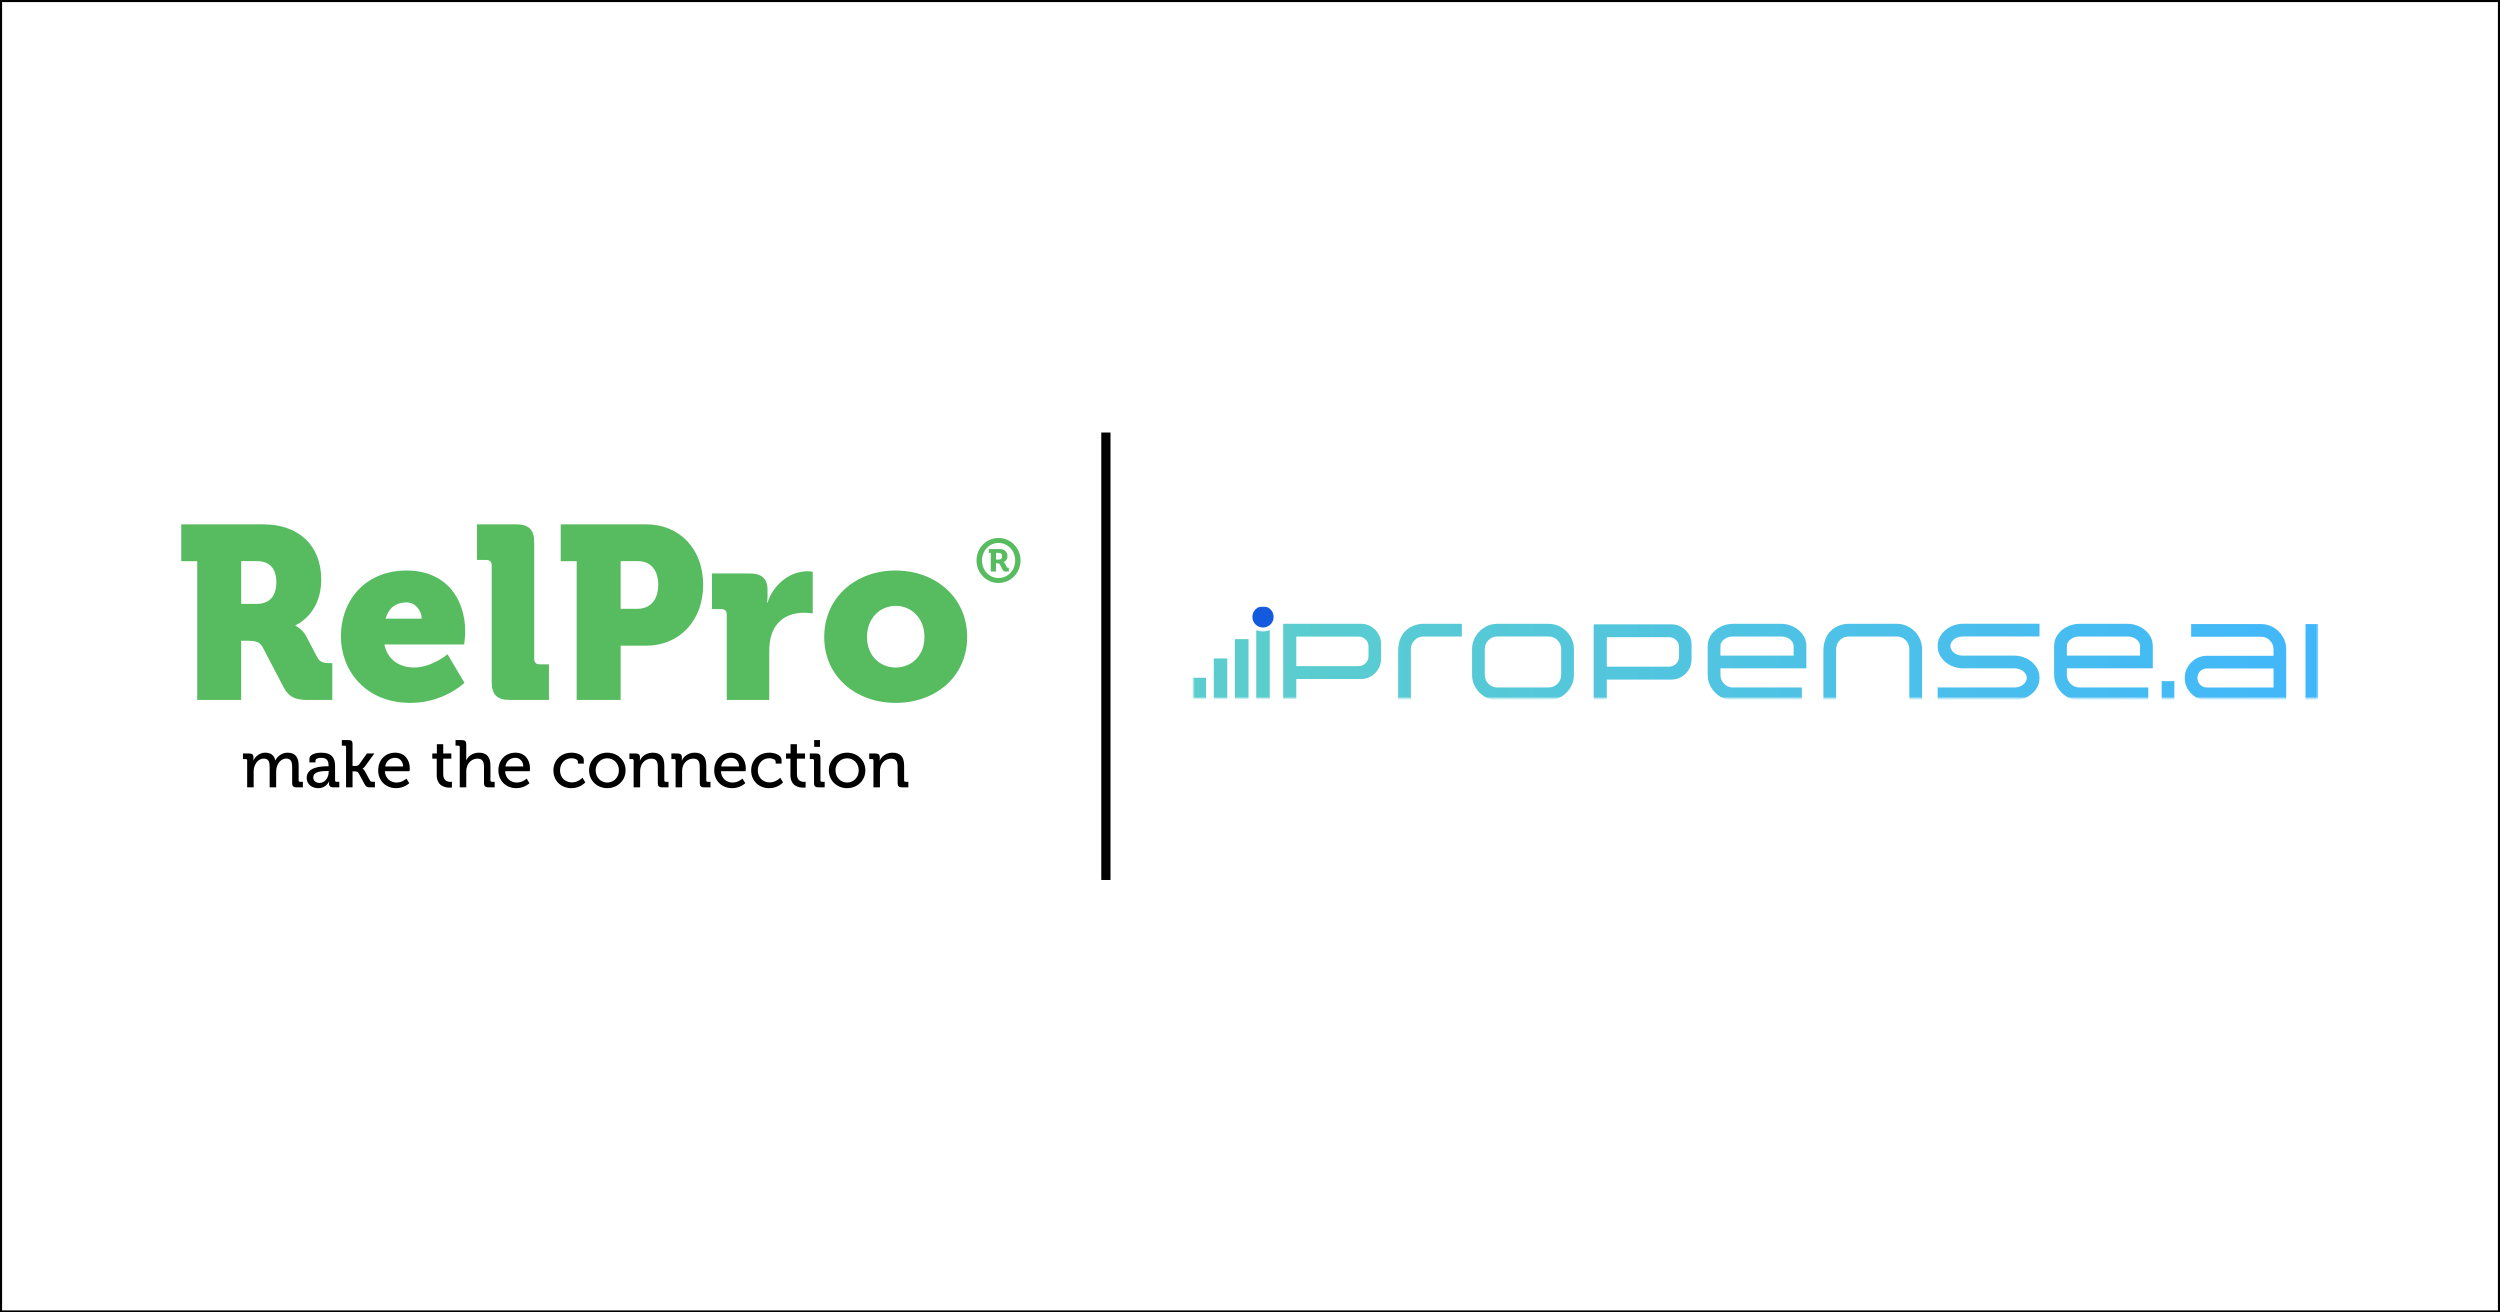
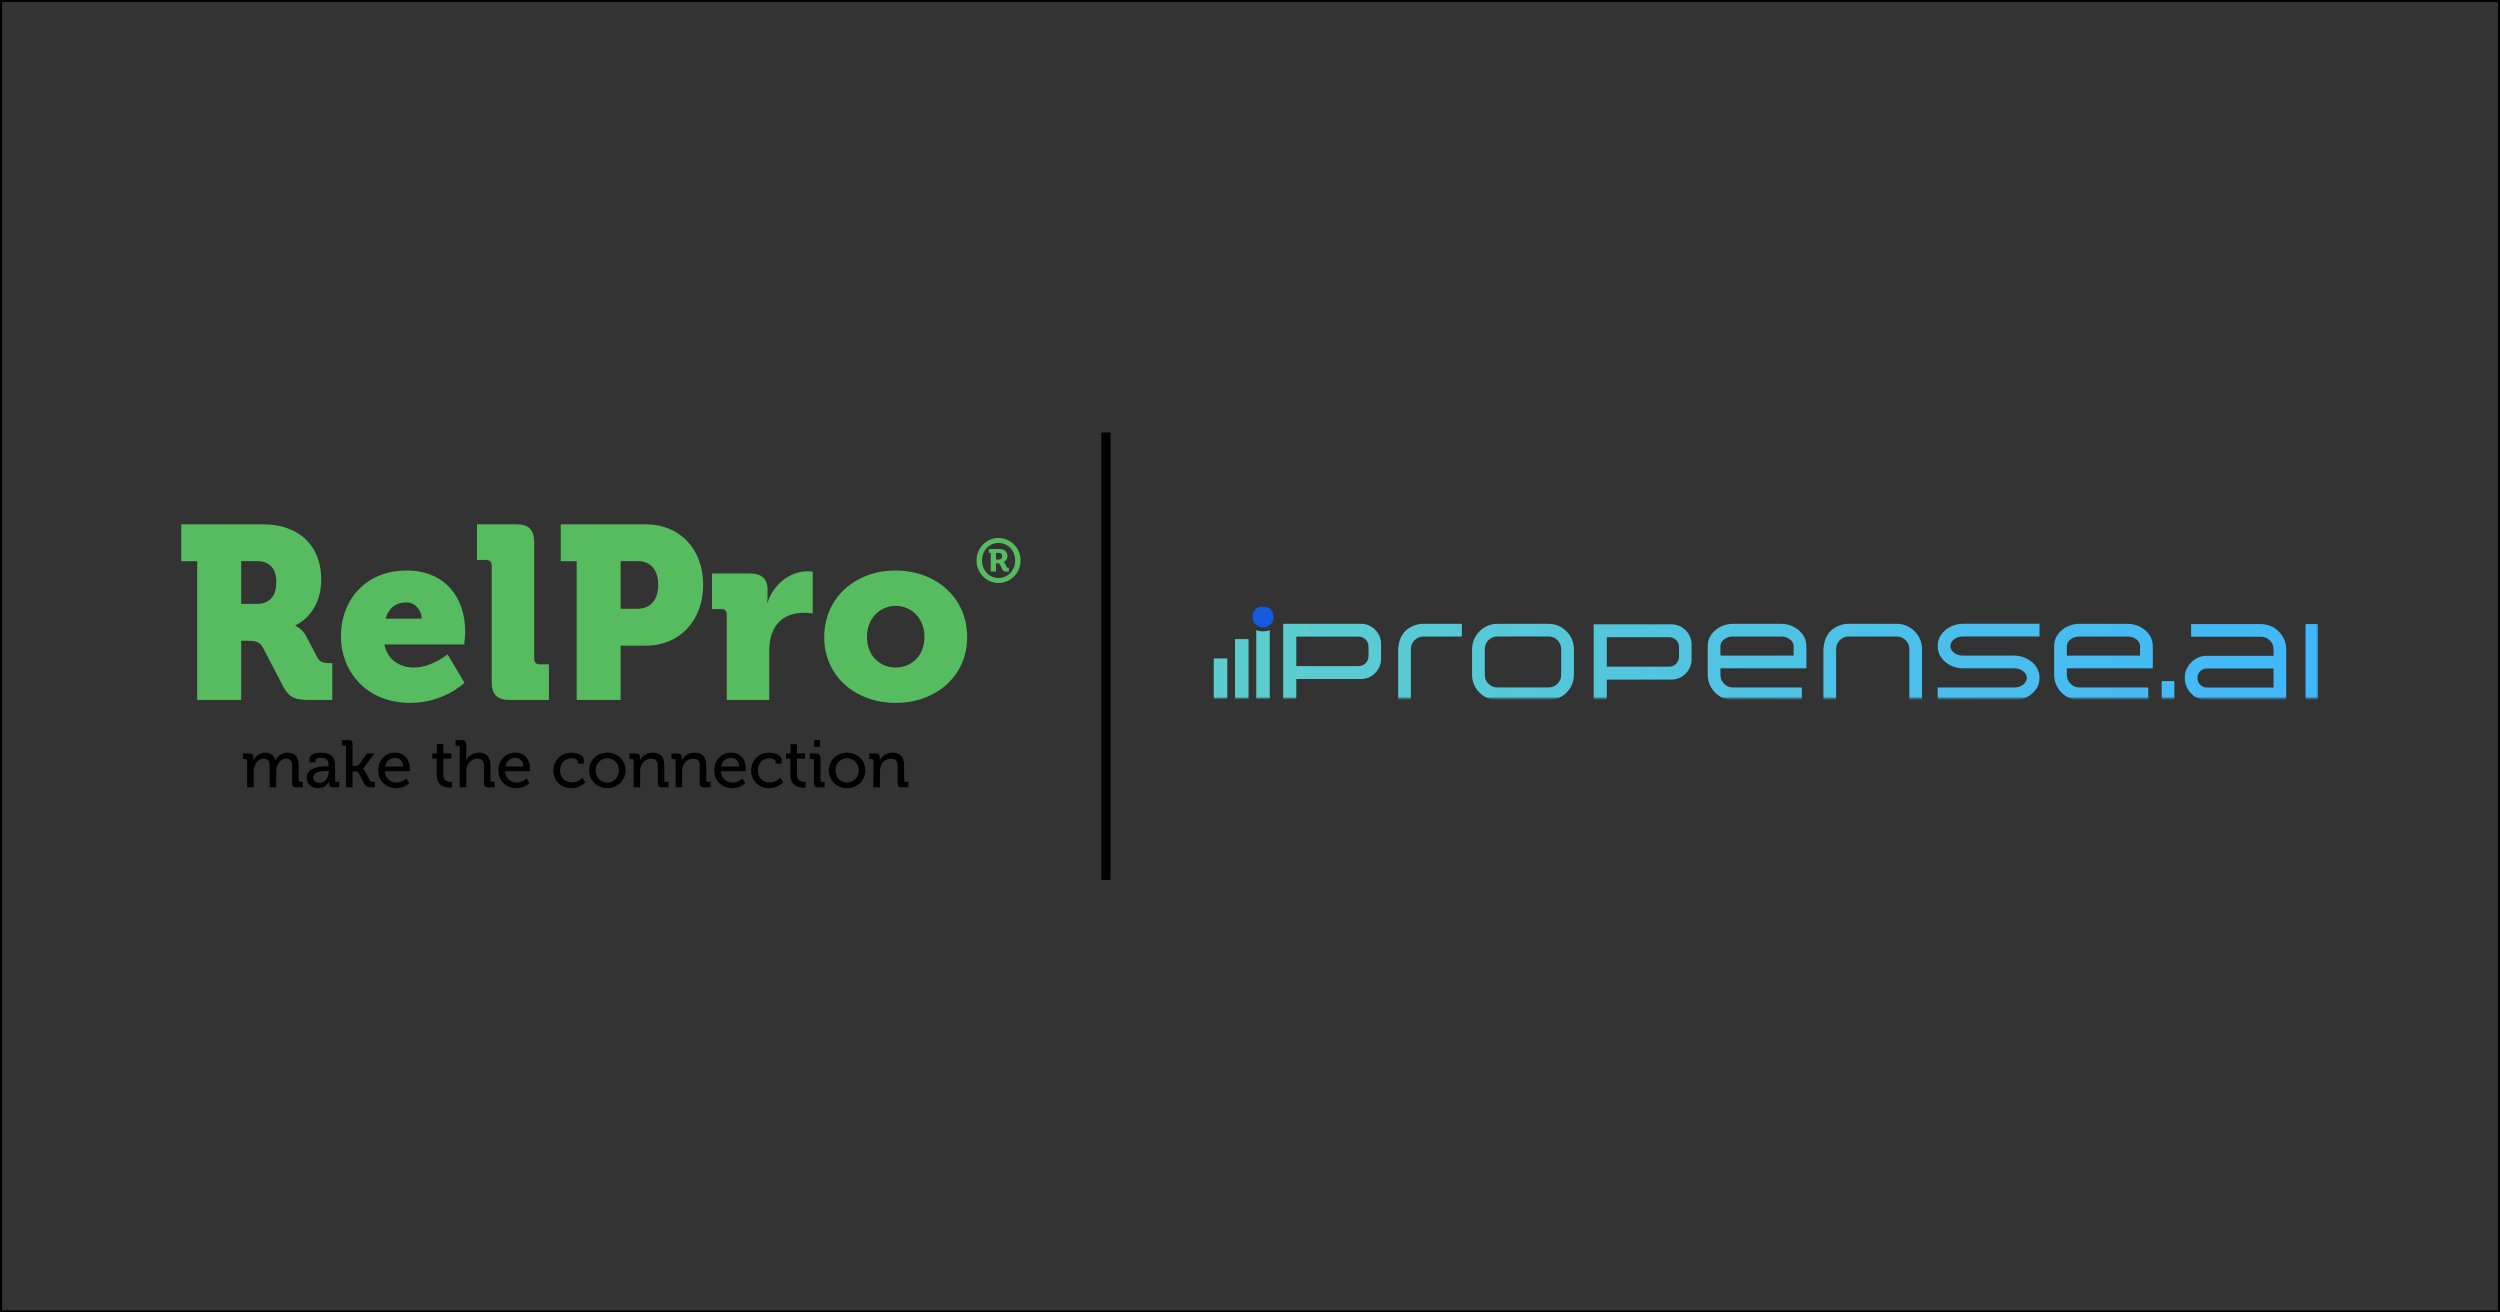
<svg xmlns="http://www.w3.org/2000/svg" width="1200" height="630" viewBox="0 0 1200 630" fill="none">
  <rect x="0" y="0" width="1200" height="630" fill="#333333" stroke="none" />
-   <rect x="0.5" y="0.5" width="1199" height="629" fill="white" />
  <rect x="0.5" y="0.5" width="1199" height="629" stroke="black" />
  <path fill-rule="evenodd" clip-rule="evenodd" d="M263.487 318.879V335.974H244.624C238.612 335.974 236.018 333.38 236.018 327.367V271.368C236.018 269.717 235.075 268.774 233.424 268.774H228.944V251.68H247.807C253.82 251.68 256.414 254.273 256.414 260.286V316.285C256.414 317.936 257.357 318.879 259.007 318.879H263.487ZM115.766 335.974V307.562H118.596C122.958 307.562 124.726 308.151 126.141 310.745L136.044 329.726C138.755 334.913 142.056 335.974 147.951 335.974H159.505V318.29H158.09C155.732 318.29 153.61 318.054 152.313 315.579L147.008 305.44C145.122 301.785 141.821 300.37 141.821 300.37V300.135C141.821 300.135 154.199 295.065 154.199 278.206C154.199 261.23 142.764 251.68 126.376 251.68H87V269.364H94.663V335.974H115.766ZM123.084 289.872H115.774V269.359H123.437C129.332 269.359 132.633 272.778 132.633 279.497C132.633 286.217 129.332 289.872 123.084 289.872ZM222.899 327.762C222.193 328.438 212.546 337.389 197.004 337.389C175.311 337.389 163.64 321.709 163.64 305.558C163.64 287.756 175.665 273.844 195.235 273.844C213.155 273.844 223.294 286.341 223.294 303.2C223.294 305.204 222.822 309.33 222.822 309.33H184.507C186.04 316.994 192.17 320.412 198.654 320.412C207.378 320.412 214.806 314.046 214.806 314.046L222.94 327.722L222.899 327.762ZM202.414 296.95H185.083C186.38 292.47 189.327 289.169 195.222 289.169C199.466 289.169 202.414 293.178 202.414 296.95ZM297.908 335.974V309.919H310.051C326.438 309.919 337.52 297.658 337.52 280.682C337.52 263.705 326.438 251.68 310.051 251.68H269.142V269.364H276.805V335.974H297.908ZM297.913 292.23H305.812C312.649 292.23 315.95 287.396 315.95 280.676C315.95 273.956 312.649 269.359 306.165 269.359H297.913V292.23ZM369.236 335.973V312.983C369.236 309.682 369.59 306.971 370.297 304.731C373.245 295.653 381.143 294.12 385.977 294.12C388.453 294.12 390.103 294.474 390.103 294.474V274.432L389.994 274.412C389.675 274.354 388.71 274.196 387.746 274.196C378.668 274.196 371.005 281.034 368.411 289.287H368.175C368.175 289.287 368.411 288.108 368.411 286.222V283.038C368.411 277.497 365.346 275.257 359.805 275.257H341.767V292.352H346.247C347.897 292.352 348.841 293.295 348.841 294.946V335.973H369.236ZM464.239 305.794C464.239 324.775 449.031 337.389 429.932 337.389C410.834 337.389 395.625 324.775 395.625 305.794C395.625 286.695 410.834 273.844 429.814 273.844C449.031 273.844 464.239 286.695 464.239 305.794ZM429.942 320.41C422.515 320.41 416.149 314.869 416.149 305.791C416.149 296.595 422.515 290.818 429.942 290.818C437.369 290.818 443.736 296.595 443.736 305.791C443.736 314.869 437.369 320.41 429.942 320.41ZM479.252 279.834C485.146 279.834 489.862 275.001 489.862 269.018C489.862 263.035 485.146 258.23 479.252 258.23C473.445 258.23 468.73 263.035 468.73 269.018C468.73 275.001 473.445 279.834 479.252 279.834ZM479.268 277.446C474.817 277.446 471.369 273.733 471.369 269.017C471.369 264.331 474.817 260.617 479.268 260.617C483.806 260.617 487.284 264.331 487.284 269.017C487.284 273.733 483.806 277.446 479.268 277.446ZM478.07 270.373V274.352H475.565V265.392H474.621V263.565H480.045C482.167 263.565 483.581 264.921 483.581 266.984C483.581 268.664 482.432 269.577 481.666 269.784V269.843C481.666 269.843 482.049 269.931 482.343 270.432L483.287 272.201C483.493 272.554 483.729 272.554 483.935 272.554H484.259V274.352H482.845C482.049 274.352 481.666 274.205 481.312 273.556L479.868 270.845C479.632 270.403 479.308 270.373 478.895 270.373H478.07ZM479.475 268.605H478.09V265.392H479.504C480.447 265.392 481.037 265.952 481.037 266.984C481.037 267.986 480.447 268.605 479.475 268.605Z" fill="#57BB5F" />
  <path fill-rule="evenodd" clip-rule="evenodd" d="M169.223 370.285V377.935H166.106V358.618C166.106 358.136 165.849 357.911 165.399 357.911H164.081V355.243H167.166C168.613 355.243 169.223 355.661 169.223 357.107V367.65H170.67C171.248 367.65 171.955 367.489 172.373 366.942L176.134 361.671H179.701L175.298 367.714C174.559 368.71 174.077 368.935 174.077 368.935V368.999C174.077 368.999 174.623 369.192 175.17 370.221L177.58 374.624C177.837 375.138 178.159 375.267 178.962 375.267H179.958V377.935H177.709C176.198 377.935 175.716 377.677 175.009 376.424L172.052 370.96C171.698 370.349 170.959 370.285 170.445 370.285H169.223ZM121.756 370.511V377.935H118.638V365.047C118.638 364.565 118.381 364.34 117.931 364.34H116.613V361.672H119.602C121.017 361.672 121.659 362.283 121.659 363.472V364.083C121.659 364.34 121.651 364.573 121.643 364.742L121.632 364.941C121.629 364.989 121.627 365.015 121.627 365.015H121.692C122.463 363.118 124.713 361.286 127.252 361.286C130.016 361.286 131.591 362.54 132.137 364.983H132.202C133.101 363.022 135.351 361.286 137.987 361.286C141.651 361.286 143.354 363.376 143.354 367.522V374.561C143.354 375.043 143.612 375.268 144.061 375.268H145.379V377.935H142.294C140.847 377.935 140.237 377.325 140.237 375.878V368.197C140.237 365.915 139.787 364.115 137.376 364.115C135.126 364.115 133.391 366.075 132.812 368.293C132.652 368.968 132.555 369.675 132.555 370.511V377.935H129.437V368.197C129.437 366.075 129.116 364.115 126.641 364.115C124.263 364.115 122.591 366.108 121.981 368.422C121.82 369.064 121.756 369.772 121.756 370.511ZM157.908 375.107C157.908 375.107 156.622 378.321 152.733 378.321C149.937 378.321 147.205 376.618 147.205 373.371C147.205 368.132 154.276 367.811 157.008 367.811H157.715V367.65C157.715 364.79 156.654 363.761 154.115 363.761C153.344 363.761 151.447 363.954 151.447 365.015V365.947H148.523V364.34C148.523 361.672 152.572 361.286 154.147 361.286C159.418 361.286 160.832 364.051 160.832 367.65V374.561C160.832 375.043 161.09 375.268 161.54 375.268H162.857V377.935H159.933C158.486 377.935 157.908 377.228 157.908 376.071C157.908 375.525 157.972 375.107 157.972 375.107H157.908ZM153.42 375.814C151.363 375.814 150.366 374.529 150.366 373.211C150.366 370.222 154.609 370.093 156.955 370.093H157.759V370.64C157.759 373.05 156.055 375.814 153.42 375.814ZM190.173 378.321C194.03 378.321 196.44 375.943 196.44 375.943L195.09 373.725C195.09 373.725 193.13 375.621 190.333 375.621C187.441 375.621 184.934 373.661 184.741 370.189H196.601C196.601 370.189 196.697 369.322 196.697 368.904C196.697 364.693 194.255 361.286 189.691 361.286C185.062 361.286 181.527 364.629 181.527 369.804C181.527 374.625 185.03 378.321 190.173 378.321ZM184.887 367.906H193.501C193.405 365.206 191.701 363.76 189.676 363.76C187.298 363.76 185.37 365.206 184.887 367.906ZM215.832 378.061C216.507 378.061 216.924 377.996 216.924 377.996V375.232C216.924 375.232 216.635 375.296 216.185 375.296C214.996 375.296 212.746 374.879 212.746 371.632V364.176H216.635V361.669H212.746V357.201H209.693V361.669H207.507V364.176H209.628V371.986C209.628 377.418 213.775 378.061 215.832 378.061ZM223.803 370.317V377.935H220.685V358.618C220.685 358.136 220.428 357.911 219.978 357.911H218.66V355.243H221.746C223.192 355.243 223.803 355.854 223.803 357.236V363.568C223.803 364.339 223.739 364.918 223.739 364.918H223.803C224.51 363.343 226.599 361.286 229.845 361.286C233.67 361.286 235.406 363.375 235.406 367.521V374.56C235.406 375.042 235.663 375.267 236.113 375.267H237.431V377.935H234.377C232.931 377.935 232.32 377.324 232.32 375.878V368.228C232.32 365.946 231.838 364.146 229.235 364.146C226.76 364.146 224.767 365.817 224.092 368.164C223.867 368.807 223.803 369.546 223.803 370.317ZM247.874 378.321C251.73 378.321 254.141 375.943 254.141 375.943L252.791 373.725C252.791 373.725 250.831 375.621 248.034 375.621C245.142 375.621 242.635 373.661 242.442 370.189H254.302C254.302 370.189 254.398 369.322 254.398 368.904C254.398 364.693 251.955 361.286 247.391 361.286C242.763 361.286 239.228 364.629 239.228 369.804C239.228 374.625 242.731 378.321 247.874 378.321ZM242.578 367.906H251.192C251.095 365.206 249.392 363.76 247.367 363.76C244.989 363.76 243.06 365.206 242.578 367.906ZM274.311 378.321C278.617 378.321 280.932 375.525 280.932 375.525L279.582 373.307C279.582 373.307 277.589 375.557 274.536 375.557C271.514 375.557 268.815 373.468 268.815 369.772C268.815 366.333 271.193 363.954 274.375 363.954C275.564 363.954 277.396 364.468 277.396 365.625V366.525H280.224V364.854C280.224 362.09 276.335 361.286 274.375 361.286C269.136 361.286 265.633 365.015 265.633 369.804C265.633 374.689 269.2 378.321 274.311 378.321ZM300.272 369.772C300.272 374.721 296.351 378.321 291.497 378.321C286.644 378.321 282.755 374.721 282.755 369.772C282.755 364.854 286.644 361.286 291.497 361.286C296.351 361.286 300.272 364.854 300.272 369.772ZM291.484 375.618C288.43 375.618 285.923 373.176 285.923 369.769C285.923 366.394 288.43 363.983 291.484 363.983C294.569 363.983 297.076 366.394 297.076 369.769C297.076 373.176 294.569 375.618 291.484 375.618ZM307.265 370.318V377.935H304.147V365.047C304.147 364.565 303.89 364.34 303.44 364.34H302.122V361.672H305.111C306.493 361.672 307.168 362.283 307.168 363.472V364.083C307.168 364.597 307.104 365.015 307.104 365.015H307.168C307.811 363.601 309.74 361.286 313.275 361.286C317.132 361.286 318.868 363.376 318.868 367.522V374.561C318.868 375.043 319.125 375.268 319.575 375.268H320.892V377.935H317.807C316.361 377.935 315.75 377.325 315.75 375.878V368.229C315.75 365.947 315.3 364.147 312.696 364.147C310.19 364.147 308.197 365.786 307.554 368.132C307.329 368.775 307.265 369.514 307.265 370.318ZM327.407 377.935V370.318C327.407 369.514 327.471 368.775 327.696 368.132C328.339 365.786 330.332 364.147 332.839 364.147C335.442 364.147 335.892 365.947 335.892 368.229V375.878C335.892 377.325 336.503 377.935 337.949 377.935H341.035V375.268H339.717C339.267 375.268 339.01 375.043 339.01 374.561V367.522C339.01 363.376 337.274 361.286 333.417 361.286C329.882 361.286 327.954 363.601 327.311 365.015H327.246C327.246 365.015 327.311 364.597 327.311 364.083V363.472C327.311 362.283 326.636 361.672 325.254 361.672H322.265V364.34H323.582C324.032 364.34 324.289 364.565 324.289 365.047V377.935H327.407ZM357.735 375.943C357.735 375.943 355.324 378.321 351.468 378.321C346.325 378.321 342.822 374.625 342.822 369.804C342.822 364.629 346.357 361.286 350.985 361.286C355.549 361.286 357.992 364.693 357.992 368.904C357.992 369.322 357.896 370.189 357.896 370.189H346.036C346.229 373.661 348.736 375.621 351.628 375.621C354.424 375.621 356.385 373.725 356.385 373.725L357.735 375.943ZM354.772 367.906H346.159C346.641 365.206 348.569 363.76 350.948 363.76C352.973 363.76 354.676 365.206 354.772 367.906ZM375.857 375.525C375.857 375.525 373.543 378.321 369.236 378.321C364.125 378.321 360.558 374.689 360.558 369.804C360.558 365.015 364.061 361.286 369.3 361.286C371.261 361.286 375.15 362.09 375.15 364.854V366.525H372.321V365.625C372.321 364.468 370.489 363.954 369.3 363.954C366.118 363.954 363.74 366.333 363.74 369.772C363.74 373.468 366.439 375.557 369.461 375.557C372.514 375.557 374.507 373.307 374.507 373.307L375.857 375.525ZM385.607 378.061C386.282 378.061 386.699 377.996 386.699 377.996V375.232C386.699 375.232 386.41 375.296 385.96 375.296C384.771 375.296 382.521 374.879 382.521 371.632V364.176H386.41V361.669H382.521V357.201H379.468V361.669H377.282V364.176H379.403V371.986C379.403 377.418 383.55 378.061 385.607 378.061ZM393.591 355.243V358.489H390.795V355.243H393.591ZM395.84 377.934V375.266H394.523C394.073 375.266 393.816 375.041 393.816 374.559V363.728C393.816 362.281 393.205 361.671 391.758 361.671H388.705V364.338H390.023C390.473 364.338 390.73 364.563 390.73 365.046V375.877C390.73 377.323 391.341 377.934 392.787 377.934H395.84ZM415.366 369.772C415.366 374.721 411.445 378.321 406.592 378.321C401.739 378.321 397.849 374.721 397.849 369.772C397.849 364.854 401.739 361.286 406.592 361.286C411.445 361.286 415.366 364.854 415.366 369.772ZM406.598 375.618C403.545 375.618 401.038 373.176 401.038 369.769C401.038 366.394 403.545 363.983 406.598 363.983C409.684 363.983 412.191 366.394 412.191 369.769C412.191 373.176 409.684 375.618 406.598 375.618ZM422.376 370.318V377.935H419.258V365.047C419.258 364.565 419.001 364.34 418.551 364.34H417.233V361.672H420.223C421.605 361.672 422.28 362.283 422.28 363.472V364.083C422.28 364.597 422.215 365.015 422.215 365.015H422.28C422.922 363.601 424.851 361.286 428.386 361.286C432.243 361.286 433.979 363.376 433.979 367.522V374.561C433.979 375.043 434.236 375.268 434.686 375.268H436.004V377.935H432.918C431.472 377.935 430.861 377.325 430.861 375.878V368.229C430.861 365.947 430.411 364.147 427.808 364.147C425.301 364.147 423.308 365.786 422.665 368.132C422.44 368.775 422.376 369.514 422.376 370.318Z" fill="black" />
  <path d="M530.826 209.823V420.177" stroke="black" stroke-width="4.429" stroke-linecap="square" />
  <mask id="mask0_1950_1784" style="mask-type:luminance" maskUnits="userSpaceOnUse" x="572" y="291" width="541" height="45">
    <path d="M1112.92 291.018H572.416V335.504H1112.92V291.018Z" fill="white" />
  </mask>
  <g mask="url(#mask0_1950_1784)">
    <mask id="mask1_1950_1784" style="mask-type:luminance" maskUnits="userSpaceOnUse" x="572" y="291" width="541" height="45">
      <path d="M1112.74 291.018H572.416V335.504H1112.74V291.018Z" fill="white" />
    </mask>
    <g mask="url(#mask1_1950_1784)">
      <path d="M622.223 335.559H615.924V299.415H653.253C655.034 299.415 656.649 299.85 658.104 300.727C659.558 301.603 660.721 302.765 661.596 304.22C662.473 305.674 662.908 307.289 662.908 309.07V316.279C662.908 318.043 662.473 319.658 661.596 321.118C660.721 322.578 659.558 323.746 658.104 324.622C656.649 325.499 655.034 325.934 653.253 325.934H622.223V335.559ZM652.051 319.732C653.414 319.732 654.559 319.268 655.492 318.335C656.426 317.401 656.89 316.256 656.89 314.893V310.387C656.89 309.024 656.426 307.884 655.492 306.957C654.559 306.035 653.414 305.571 652.051 305.571H622.223V319.732H652.051ZM771.266 335.829H764.967V299.679H802.297C804.078 299.679 805.693 300.114 807.146 300.99C808.601 301.866 809.764 303.029 810.64 304.483C811.516 305.938 811.95 307.552 811.95 309.333V316.543C811.95 318.306 811.516 319.921 810.64 321.381C809.764 322.841 808.601 324.01 807.146 324.886C805.693 325.762 804.078 326.197 802.297 326.197H771.266V335.823V335.829ZM801.094 320.001C802.457 320.001 803.602 319.537 804.535 318.604C805.469 317.671 805.933 316.525 805.933 315.162V310.656C805.933 309.293 805.469 308.154 804.535 307.226C803.602 306.304 802.457 305.84 801.094 305.84H771.266V320.001H801.094ZM683.356 299.415C681.616 299.415 679.955 299.753 678.438 300.372C678.426 300.372 678.415 300.383 678.409 300.389C677.705 300.675 677.035 301.019 676.399 301.425C672.729 303.739 671.119 307.827 671.119 312.483V336.092H677.229V311.629C677.229 309.923 677.819 308.48 679.005 307.295C680.184 306.115 681.627 305.525 683.334 305.525H701.692V299.415H683.356ZM743.259 336.092H718.796C716.557 336.092 714.519 335.537 712.675 334.431C710.832 333.321 709.354 331.849 708.248 330.005C707.138 328.161 706.588 326.117 706.588 323.884V311.635C706.588 309.396 707.143 307.352 708.248 305.497C709.36 303.641 710.832 302.164 712.675 301.07C714.519 299.971 716.563 299.421 718.796 299.421H743.259C745.498 299.421 747.542 299.971 749.398 301.07C751.253 302.17 752.73 303.647 753.824 305.497C754.923 307.352 755.473 309.396 755.473 311.635V323.884C755.473 326.123 754.923 328.161 753.824 330.005C752.725 331.849 751.247 333.326 749.398 334.431C747.542 335.542 745.498 336.092 743.259 336.092ZM743.259 329.982C744.965 329.982 746.409 329.392 747.594 328.207C748.779 327.022 749.37 325.579 749.37 323.872V311.624C749.37 309.917 748.779 308.474 747.594 307.289C746.409 306.104 744.965 305.514 743.259 305.514H718.796C717.067 305.514 715.618 306.104 714.45 307.289C713.276 308.474 712.692 309.917 712.692 311.624V323.872C712.692 325.579 713.276 327.022 714.45 328.207C715.624 329.392 717.073 329.982 718.796 329.982H743.259ZM864.873 336.092H831.902C829.662 336.092 827.625 335.537 825.781 334.431C823.938 333.321 822.458 331.849 821.355 330.005C820.242 328.161 819.693 326.117 819.693 323.884V310.135C819.693 308.045 820.265 306.195 821.422 304.586C822.573 302.977 824.086 301.712 825.964 300.795C827.841 299.879 829.851 299.421 832.004 299.421H854.772C856.925 299.421 858.934 299.879 860.803 300.795C862.669 301.712 864.175 302.977 865.325 304.586C866.477 306.195 867.056 308.045 867.056 310.135V320.814H825.804V323.884C825.804 325.59 826.393 327.033 827.578 328.218C828.764 329.404 830.207 329.994 831.914 329.994H864.885V336.104L864.873 336.092ZM860.939 314.699V310.123C860.939 309.356 860.687 308.623 860.189 307.919C859.686 307.215 858.974 306.642 858.047 306.189C857.119 305.743 856.027 305.52 854.772 305.52H832.004C830.746 305.52 829.655 305.743 828.729 306.189C827.8 306.636 827.08 307.215 826.571 307.919C826.061 308.623 825.804 309.356 825.804 310.123V314.699H860.945H860.939ZM920.945 305.491C919.845 303.635 918.367 302.158 916.512 301.059C914.664 299.965 912.613 299.415 910.373 299.415H887.445C887.285 299.415 887.121 299.421 886.965 299.427C885.408 299.484 883.92 299.816 882.55 300.372C882.539 300.372 882.527 300.383 882.521 300.389C882.116 300.555 881.726 300.738 881.342 300.944C881.056 301.093 880.781 301.253 880.513 301.425C876.843 303.739 875.232 307.827 875.232 312.483V336.092H881.342V311.629C881.342 309.923 881.931 308.48 883.117 307.295C883.197 307.214 883.283 307.134 883.364 307.066C883.433 306.997 883.502 306.94 883.571 306.882C883.724 306.756 883.885 306.636 884.052 306.522C884.292 306.356 884.549 306.207 884.819 306.086C884.99 306 885.172 305.926 885.361 305.863C885.454 305.829 885.551 305.794 885.644 305.771C886.204 305.605 886.805 305.525 887.445 305.525H910.373C912.104 305.525 913.552 306.115 914.727 307.295C915.895 308.48 916.484 309.923 916.484 311.629V336.092H922.589V311.629C922.589 309.39 922.044 307.346 920.945 305.491ZM966.756 336.092H930.078V329.982H966.756C967.992 329.982 969.068 329.759 969.985 329.312C970.902 328.866 971.611 328.281 972.108 327.571C972.614 326.856 972.859 326.128 972.859 325.378C972.859 324.628 972.607 323.907 972.108 323.202C971.611 322.498 970.902 321.925 969.985 321.473C969.068 321.026 967.992 320.803 966.756 320.803H942.292C940.163 320.803 938.164 320.339 936.298 319.411C934.432 318.484 932.93 317.218 931.792 315.604C930.651 313.994 930.078 312.168 930.078 310.118C930.078 308.068 930.651 306.212 931.792 304.603C932.93 302.994 934.436 301.723 936.298 300.795C938.164 299.868 940.163 299.404 942.292 299.404H978.968V305.514H942.292C941.056 305.514 939.978 305.737 939.063 306.184C938.146 306.63 937.437 307.209 936.938 307.913C936.435 308.617 936.189 309.35 936.189 310.118C936.189 310.885 936.44 311.589 936.938 312.294C937.437 312.998 938.146 313.571 939.063 314.023C939.978 314.47 941.056 314.693 942.292 314.693H966.756C968.908 314.693 970.912 315.157 972.768 316.084C974.623 317.012 976.118 318.278 977.263 319.875C978.402 321.473 978.975 323.305 978.975 325.378C978.975 327.451 978.402 329.283 977.263 330.892C976.124 332.502 974.623 333.773 972.768 334.7C970.912 335.628 968.908 336.092 966.756 336.092ZM1031.16 336.092H998.186C995.947 336.092 993.909 335.537 992.065 334.431C990.222 333.321 988.744 331.849 987.639 330.005C986.529 328.161 985.978 326.117 985.978 323.884V310.135C985.978 308.045 986.551 306.195 987.708 304.586C988.858 302.977 990.37 301.712 992.248 300.795C994.128 299.879 996.135 299.421 998.29 299.421H1021.06C1023.21 299.421 1025.22 299.879 1027.09 300.795C1028.95 301.712 1030.46 302.977 1031.61 304.586C1032.76 306.195 1033.34 308.045 1033.34 310.135V320.814H992.088V323.884C992.088 325.59 992.677 327.033 993.862 328.218C995.049 329.404 996.491 329.994 998.198 329.994H1031.17V336.104L1031.16 336.092ZM1027.23 314.699V310.123C1027.23 309.356 1026.97 308.623 1026.48 307.919C1025.97 307.215 1025.26 306.642 1024.33 306.189C1023.41 305.743 1022.31 305.52 1021.06 305.52H998.29C997.031 305.52 995.943 305.743 995.015 306.189C994.088 306.636 993.365 307.215 992.855 307.919C992.346 308.623 992.088 309.356 992.088 310.123V314.699H1027.23H1027.23ZM1043.69 336.092H1037.61V326.953H1043.69V336.092ZM1097.38 336.092H1059.36C1056.43 336.092 1053.92 335.044 1051.83 332.954C1049.74 330.864 1048.69 328.35 1048.69 325.424C1048.69 322.498 1049.74 320.013 1051.83 317.923C1053.92 315.832 1056.43 314.785 1059.36 314.785H1091.3V311.727C1091.3 310.026 1090.72 308.589 1089.55 307.409C1088.38 306.23 1086.94 305.64 1085.22 305.64H1051.75V299.558H1085.22C1087.45 299.558 1089.49 300.103 1091.34 301.196C1093.19 302.29 1094.65 303.762 1095.74 305.605C1096.84 307.455 1097.38 309.488 1097.38 311.721V336.081V336.092ZM1091.3 330.011V320.872H1059.36C1058.07 320.872 1056.98 321.307 1056.1 322.177C1055.22 323.048 1054.77 324.13 1054.77 325.424C1054.77 326.718 1055.22 327.806 1056.1 328.688C1056.98 329.57 1058.07 330.011 1059.36 330.011H1091.3ZM1112.74 336.092H1106.65V299.564H1112.74V336.092Z" fill="url(#paint0_linear_1950_1784)" />
      <path d="M599.293 306.773H592.805V335.504H599.293V306.773Z" fill="#5BCDCF" />
      <path d="M589.098 316.042H582.611V335.505H589.098V316.042Z" fill="#5BCDCF" />
-       <path d="M578.903 325.31H572.416V335.504H578.903V325.31Z" fill="#5BCDCF" />
      <path d="M606.244 301.213C609.059 301.213 611.341 298.931 611.341 296.115C611.341 293.3 609.059 291.018 606.244 291.018C603.428 291.018 601.146 293.3 601.146 296.115C601.146 298.931 603.428 301.213 606.244 301.213Z" fill="#135ADE" />
-       <path fill-rule="evenodd" clip-rule="evenodd" d="M603 302.449V335.504H609.487V302.449C608.484 302.847 607.389 303.066 606.243 303.066C605.098 303.066 604.004 302.847 603 302.449Z" fill="#5BCDCF" />
+       <path fill-rule="evenodd" clip-rule="evenodd" d="M603 302.449V335.504H609.487V302.449C608.484 302.847 607.389 303.066 606.243 303.066C605.098 303.066 604.004 302.847 603 302.449" fill="#5BCDCF" />
    </g>
  </g>
  <defs>
    <linearGradient id="paint0_linear_1950_1784" x1="572.416" y1="317.756" x2="1112.74" y2="317.756" gradientUnits="userSpaceOnUse">
      <stop stop-color="#5DCFCB" />
      <stop offset="1" stop-color="#41B7FB" />
    </linearGradient>
  </defs>
</svg>